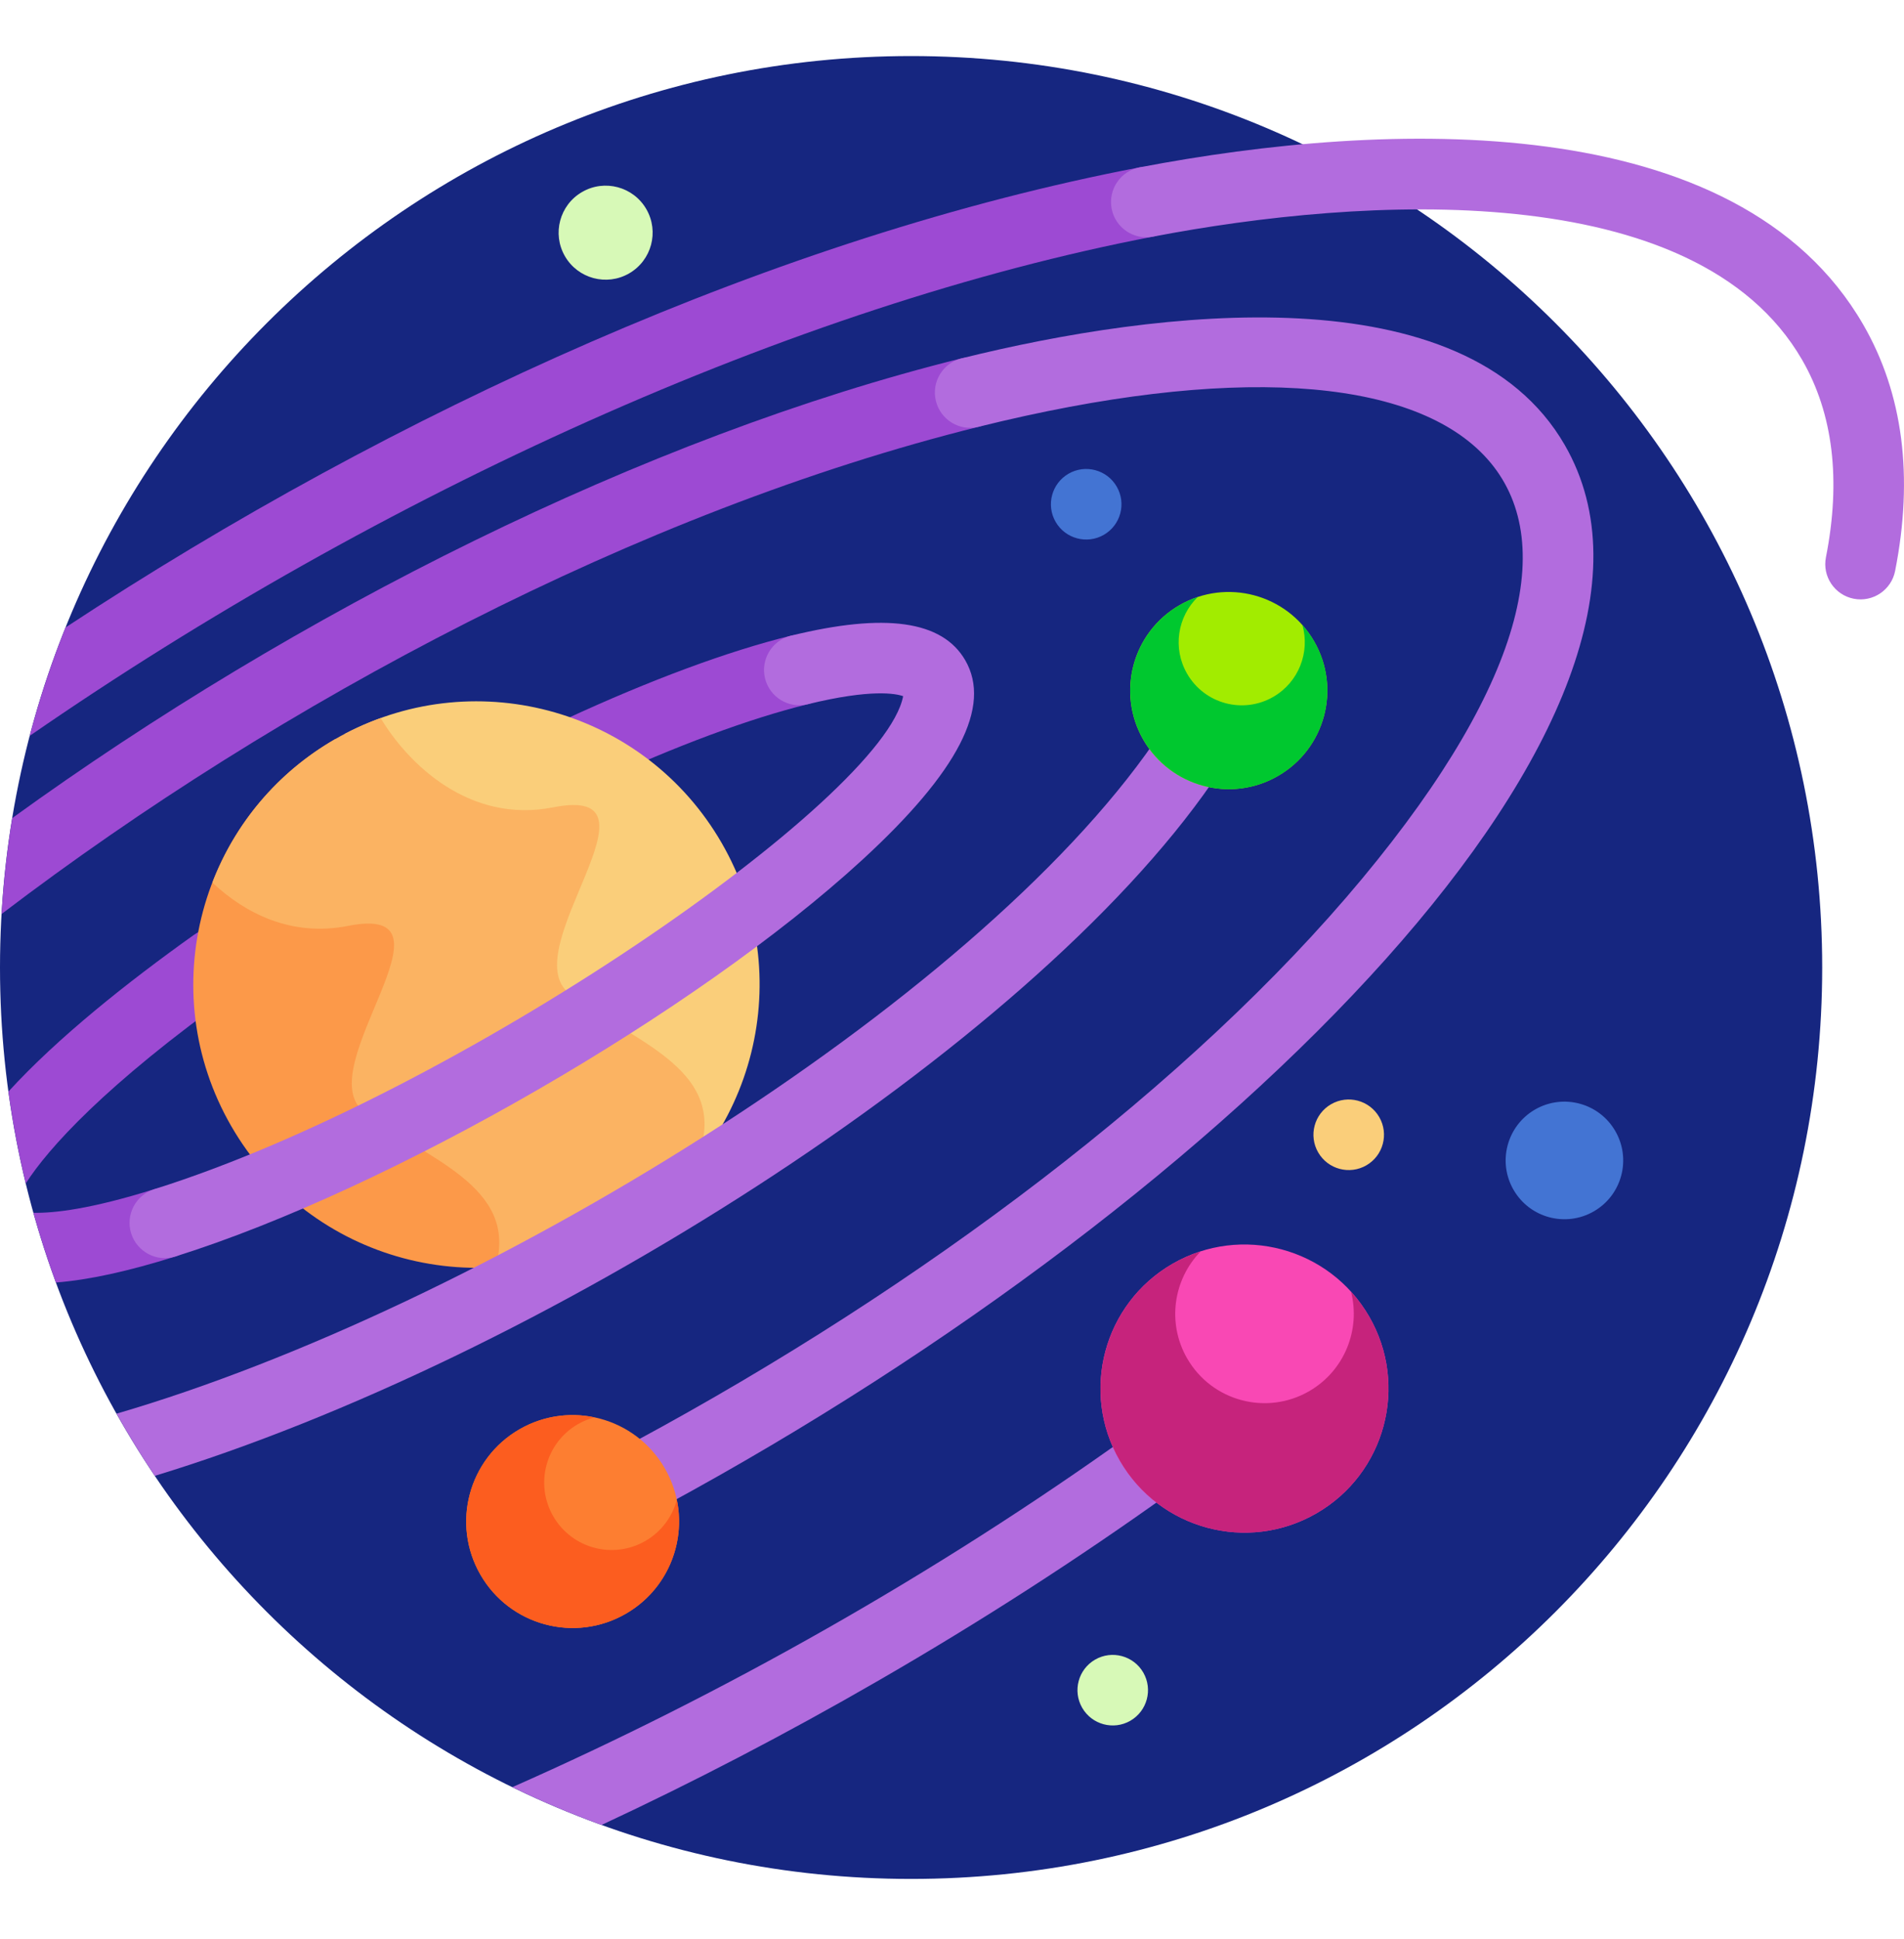
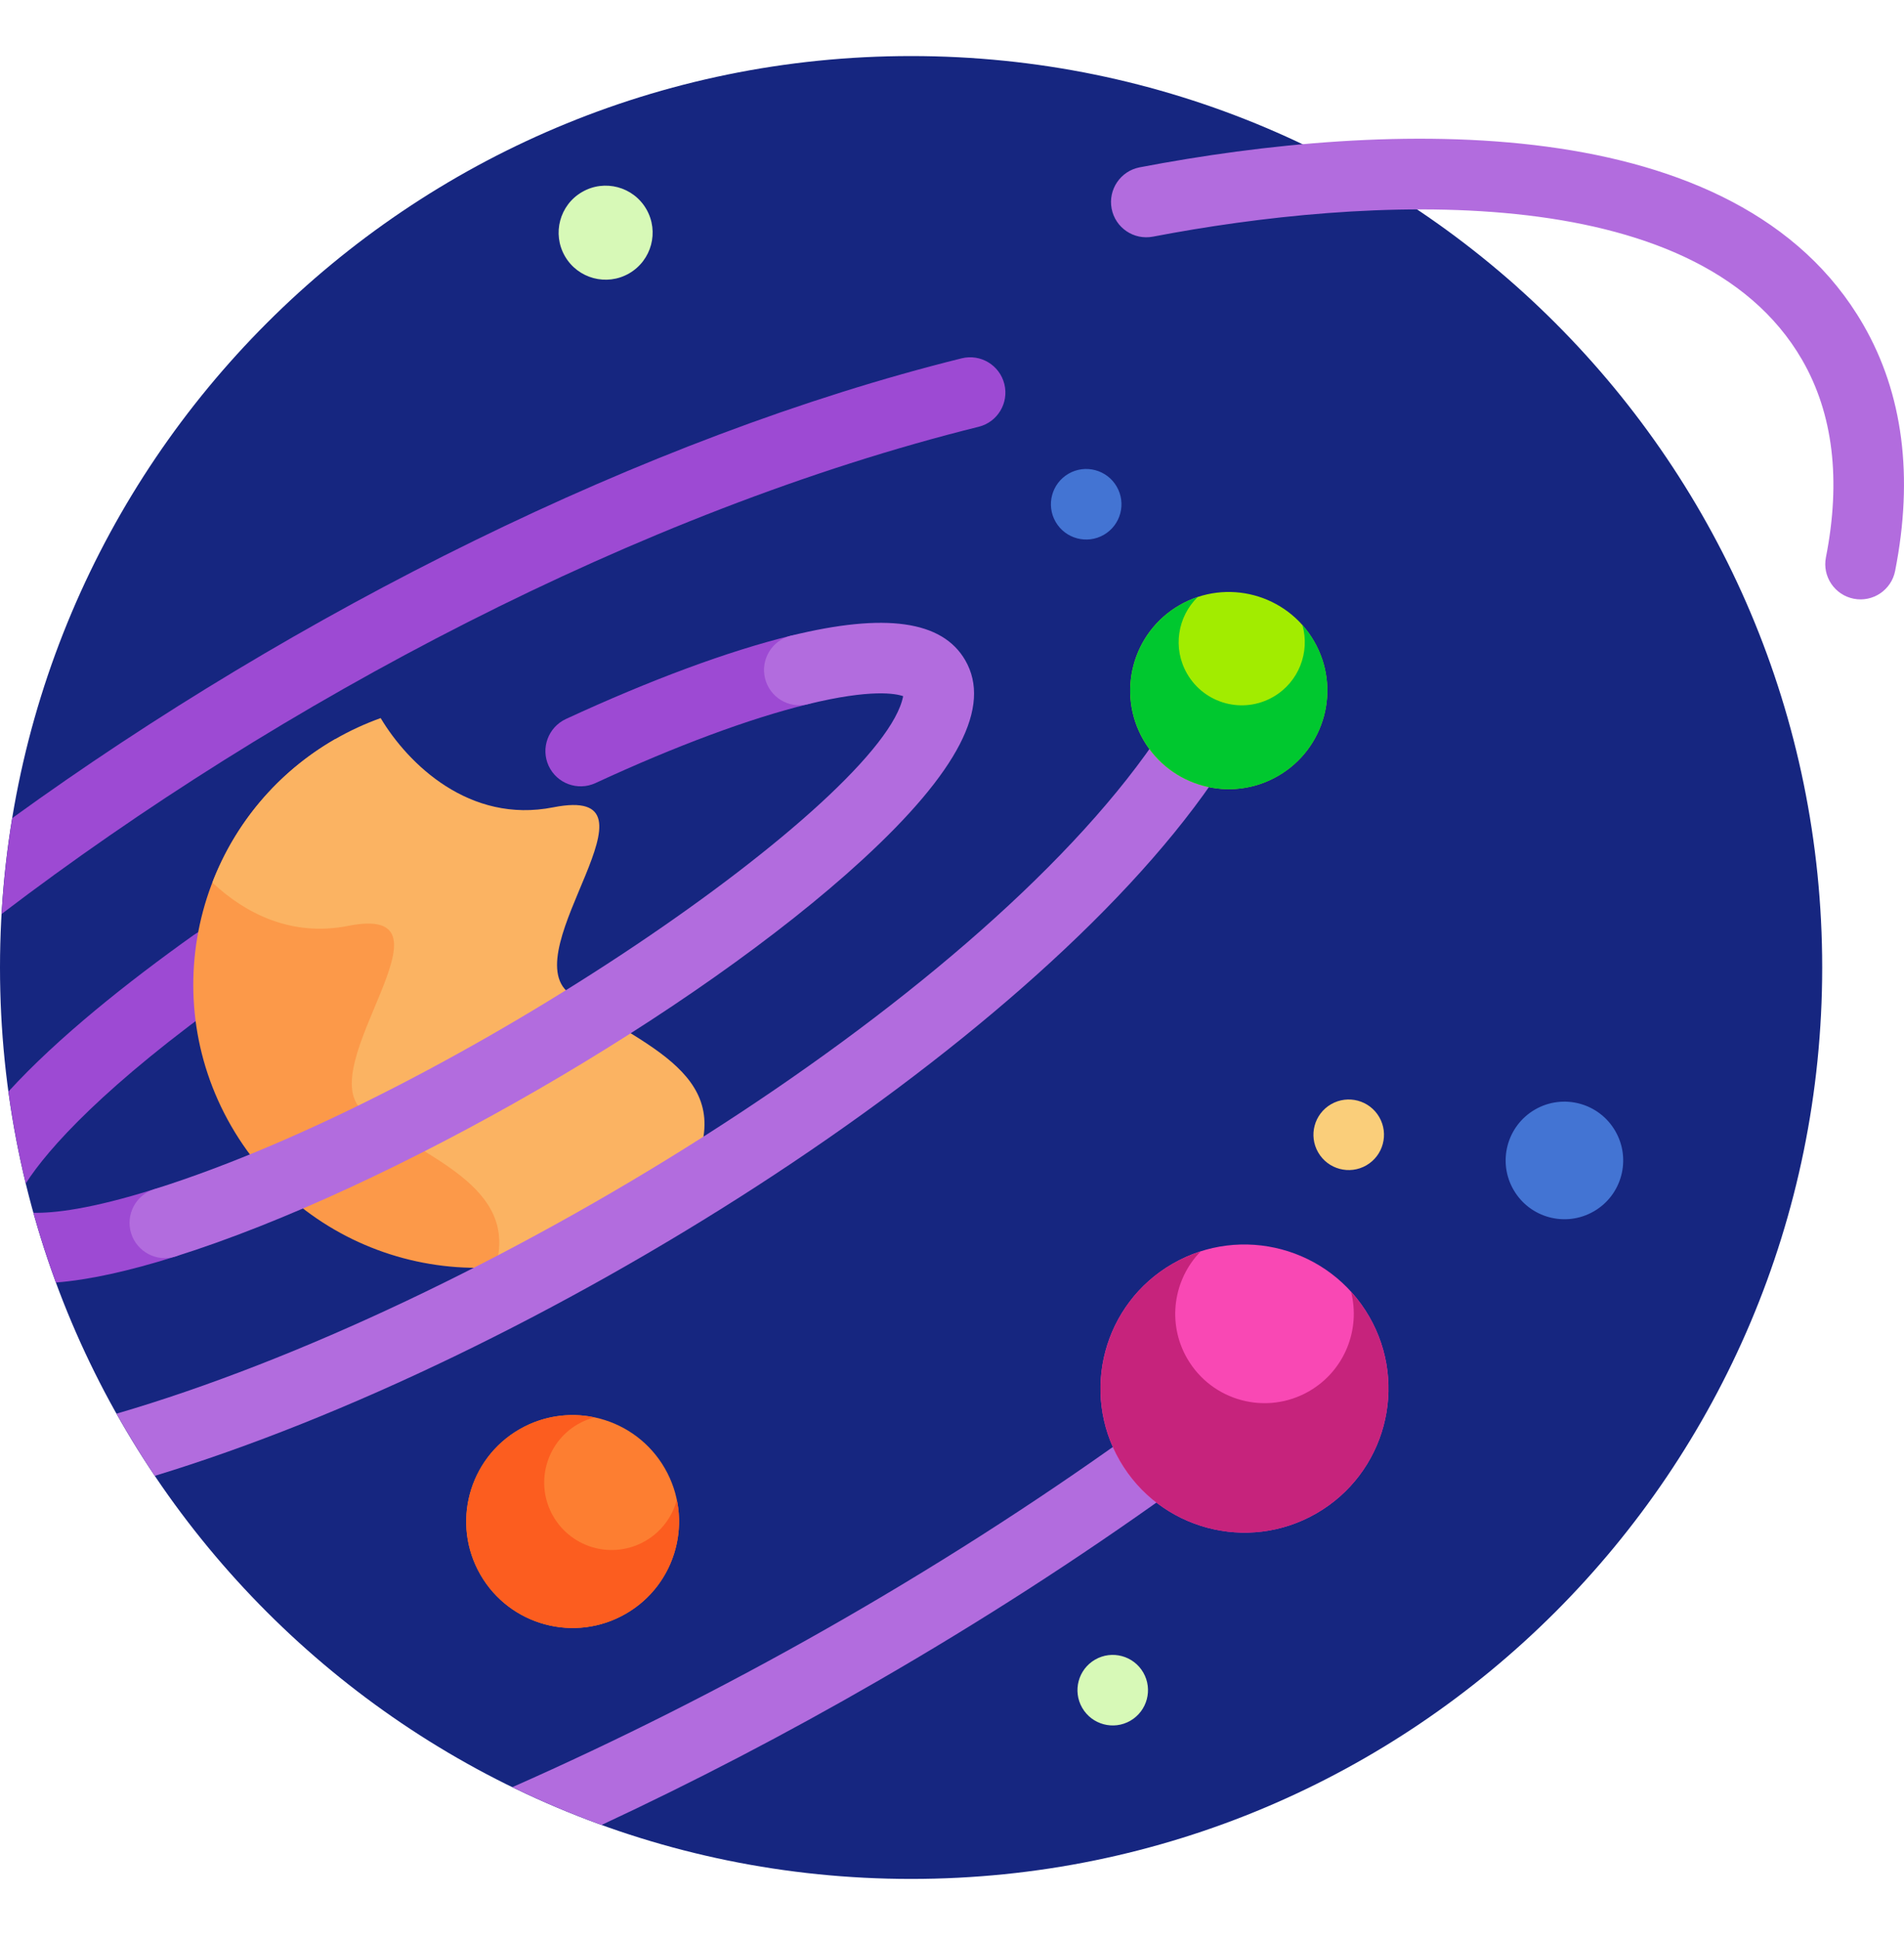
<svg xmlns="http://www.w3.org/2000/svg" width="56" height="57" viewBox="0 0 56 57" fill="none">
  <path d="M53.594 28.445C53.594 43.245 41.596 55.242 26.797 55.242C11.998 55.242 0 43.245 0 28.445C0 13.646 11.998 1.648 26.797 1.648C41.596 1.648 53.594 13.646 53.594 28.445Z" fill="#162680" />
  <path d="M5.837 35.642C5.666 35.095 5.084 34.791 4.537 34.963C2.663 35.551 1.58 35.67 0.983 35.657C1.177 36.352 1.397 37.036 1.644 37.707C2.605 37.632 3.774 37.377 5.158 36.942C5.708 36.769 6.008 36.186 5.837 35.642Z" fill="#9D4AD3" />
  <path d="M5.705 27.485C3.758 28.872 1.697 30.506 0.248 32.093C0.373 33.008 0.544 33.909 0.758 34.793C1.41 33.776 3.072 31.908 6.909 29.175C7.376 28.843 7.484 28.195 7.152 27.728C6.819 27.262 6.17 27.153 5.705 27.485Z" fill="#9D4AD3" />
  <path d="M23.756 20.705C22.042 21.126 19.883 21.927 17.514 23.023C16.994 23.263 16.378 23.037 16.137 22.517C15.896 21.997 16.126 21.381 16.643 21.14C19.131 19.989 21.42 19.142 23.262 18.69C23.818 18.554 24.38 18.895 24.516 19.451C24.654 20.011 24.308 20.57 23.756 20.705Z" fill="#9D4AD3" />
-   <path d="M33.519 4.92C22.908 6.951 11.621 12.069 1.929 18.447C1.514 19.48 1.16 20.543 0.875 21.634C11.191 14.505 23.392 8.971 33.909 6.958C34.471 6.85 34.841 6.307 34.733 5.744C34.625 5.181 34.082 4.813 33.519 4.92Z" fill="#9D4AD3" />
  <path d="M28.284 10.535C18.937 12.854 8.695 18.018 0.36 24.053C0.208 24.978 0.103 25.918 0.047 26.872C8.233 20.636 18.798 15.026 28.783 12.548C29.34 12.411 29.678 11.848 29.54 11.292C29.402 10.736 28.84 10.397 28.284 10.535Z" fill="#9D4AD3" />
  <path d="M9.853 21.733C9.852 21.734 9.851 21.734 9.85 21.735C5.867 24.034 4.502 29.127 6.802 33.11C9.101 37.093 14.194 38.457 18.177 36.158C18.178 36.157 18.179 36.157 18.18 36.156L9.853 21.733Z" fill="#FC9949" />
-   <path d="M10.136 21.579L18.455 35.987C22.221 33.615 23.47 28.671 21.225 24.783C18.98 20.895 14.074 19.503 10.136 21.579Z" fill="#FACE7A" />
  <path d="M6.246 25.948C7.205 26.851 8.569 27.551 10.235 27.222C13.774 26.522 9.069 31.416 10.706 32.69C12.464 34.059 15.275 34.843 14.575 37.255C15.806 37.173 17.037 36.816 18.177 36.158C19.062 35.647 19.817 34.997 20.433 34.253C21.674 31.456 18.613 30.661 16.742 29.205C15.106 27.931 19.811 23.037 16.272 23.736C13.806 24.224 12.001 22.458 11.196 21.112C10.737 21.277 10.287 21.483 9.85 21.735C8.135 22.725 6.907 24.234 6.246 25.948Z" fill="#FBB362" />
-   <path d="M46.022 13.083C43.08 7.987 34.03 9.109 28.284 10.535C27.727 10.673 27.389 11.235 27.527 11.791C27.665 12.348 28.227 12.686 28.783 12.548C43.562 8.882 49.879 14.024 40.066 25.829C35.041 31.875 27.097 37.84 18.673 42.38L19.568 44.258C36.318 35.188 50.521 20.875 46.022 13.083Z" fill="#B26CDE" />
  <path d="M19.553 43.169C18.688 41.672 16.774 41.159 15.277 42.023C13.78 42.888 13.267 44.802 14.131 46.299C14.995 47.796 16.91 48.309 18.407 47.444C19.904 46.58 20.417 44.666 19.553 43.169Z" fill="#FD7E31" />
  <path d="M19.907 44.095C19.776 44.588 19.457 45.031 18.981 45.306C18.032 45.853 16.819 45.528 16.272 44.58C15.724 43.631 16.049 42.418 16.998 41.871C17.154 41.781 17.318 41.716 17.485 41.672C16.757 41.519 15.972 41.623 15.277 42.024C13.78 42.889 13.267 44.803 14.132 46.3C14.996 47.797 16.91 48.31 18.407 47.446C19.609 46.752 20.176 45.383 19.907 44.095Z" fill="#FC5D1F" />
  <path d="M35.394 21.552C34.923 21.226 34.277 21.344 33.952 21.816C28.622 29.537 14.085 38.455 3.427 41.563C3.779 42.189 4.153 42.798 4.552 43.391C15.758 39.981 30.218 30.876 35.659 22.994C35.984 22.523 35.866 21.877 35.394 21.552Z" fill="#B26CDE" />
  <path d="M38.65 18.854C37.85 17.468 36.077 16.993 34.69 17.793C33.304 18.593 32.829 20.366 33.629 21.753C34.43 23.139 36.203 23.614 37.589 22.813C38.975 22.013 39.451 20.241 38.65 18.854Z" fill="#A2EC00" />
  <path d="M38.651 18.855C38.551 18.681 38.435 18.522 38.307 18.377C38.532 19.175 38.201 20.054 37.45 20.488C36.562 21.001 35.427 20.696 34.915 19.808C34.481 19.058 34.633 18.131 35.228 17.552C35.044 17.613 34.865 17.693 34.691 17.793C33.305 18.594 32.83 20.367 33.631 21.753C34.431 23.139 36.204 23.614 37.59 22.814C38.976 22.014 39.452 20.241 38.651 18.855Z" fill="#00C82F" />
  <path d="M5.158 36.942C4.612 37.114 4.03 36.809 3.858 36.263C3.686 35.717 3.991 35.135 4.537 34.963C13.448 32.166 25.991 23.494 26.563 20.468C26.355 20.394 25.629 20.246 23.756 20.705C23.2 20.842 22.638 20.501 22.501 19.945C22.365 19.389 22.705 18.827 23.262 18.69C26.038 18.009 27.716 18.246 28.39 19.413C29.173 20.769 28.184 22.686 25.366 25.276C20.484 29.76 11.486 34.956 5.158 36.942Z" fill="#B26CDE" />
  <path d="M54.521 17.603C53.959 17.492 53.593 16.947 53.704 16.385C54.151 14.113 53.916 12.161 53.005 10.583C49.874 5.16 40.065 5.779 33.909 6.958C33.346 7.065 32.803 6.697 32.695 6.134C32.588 5.571 32.957 5.028 33.519 4.92C40.784 3.53 51.108 3.148 54.802 9.546C55.971 11.571 56.286 14.007 55.739 16.785C55.63 17.344 55.086 17.714 54.521 17.603Z" fill="#B26CDE" />
  <path d="M33.208 42.203C27.519 46.279 21.263 49.809 15.068 52.544C15.918 52.959 16.794 53.33 17.693 53.655C20.394 52.396 23.119 50.98 25.831 49.414C28.815 47.692 31.704 45.833 34.416 43.889C34.883 43.555 34.989 42.907 34.656 42.441C34.322 41.976 33.675 41.868 33.208 42.203Z" fill="#B26CDE" />
  <path d="M40.27 38.707C39.1 36.682 36.51 35.987 34.484 37.157C32.459 38.327 31.765 40.917 32.934 42.943C34.104 44.968 36.694 45.662 38.72 44.493C40.745 43.323 41.439 40.733 40.27 38.707Z" fill="#F948B4" />
  <path d="M40.27 38.708C40.116 38.44 39.935 38.196 39.736 37.976C40.021 39.088 39.548 40.299 38.505 40.902C37.249 41.627 35.643 41.197 34.917 39.94C34.315 38.897 34.511 37.612 35.315 36.791C35.032 36.882 34.754 37.003 34.485 37.158C32.46 38.328 31.765 40.918 32.935 42.944C34.105 44.969 36.695 45.663 38.72 44.493C40.746 43.324 41.44 40.734 40.27 38.708Z" fill="#C6237C" />
  <path d="M19.01 6.149C18.628 5.488 17.782 5.262 17.122 5.644C16.46 6.025 16.234 6.871 16.615 7.532C16.997 8.193 17.843 8.42 18.504 8.038C19.165 7.656 19.392 6.811 19.01 6.149Z" fill="#D7F9B7" />
  <path d="M32.845 14.307C32.559 13.811 31.924 13.641 31.428 13.927C30.932 14.214 30.762 14.848 31.048 15.344C31.335 15.84 31.97 16.01 32.466 15.724C32.962 15.437 33.132 14.803 32.845 14.307Z" fill="#4374D3" />
  <path d="M40.567 32.845C40.28 32.348 39.646 32.179 39.149 32.465C38.653 32.752 38.483 33.386 38.77 33.882C39.056 34.378 39.691 34.548 40.187 34.262C40.683 33.975 40.853 33.341 40.567 32.845Z" fill="#FACE7A" />
  <path d="M33.626 49.174C33.339 48.678 32.705 48.508 32.209 48.794C31.713 49.08 31.543 49.715 31.829 50.211C32.116 50.707 32.75 50.877 33.246 50.591C33.742 50.304 33.912 49.67 33.626 49.174Z" fill="#D7F9B7" />
  <path d="M47.509 33.254C47.032 32.427 45.975 32.144 45.148 32.621C44.322 33.099 44.038 34.156 44.516 34.982C44.993 35.809 46.05 36.092 46.877 35.615C47.704 35.138 47.987 34.08 47.509 33.254Z" fill="#4374D3" />
</svg>